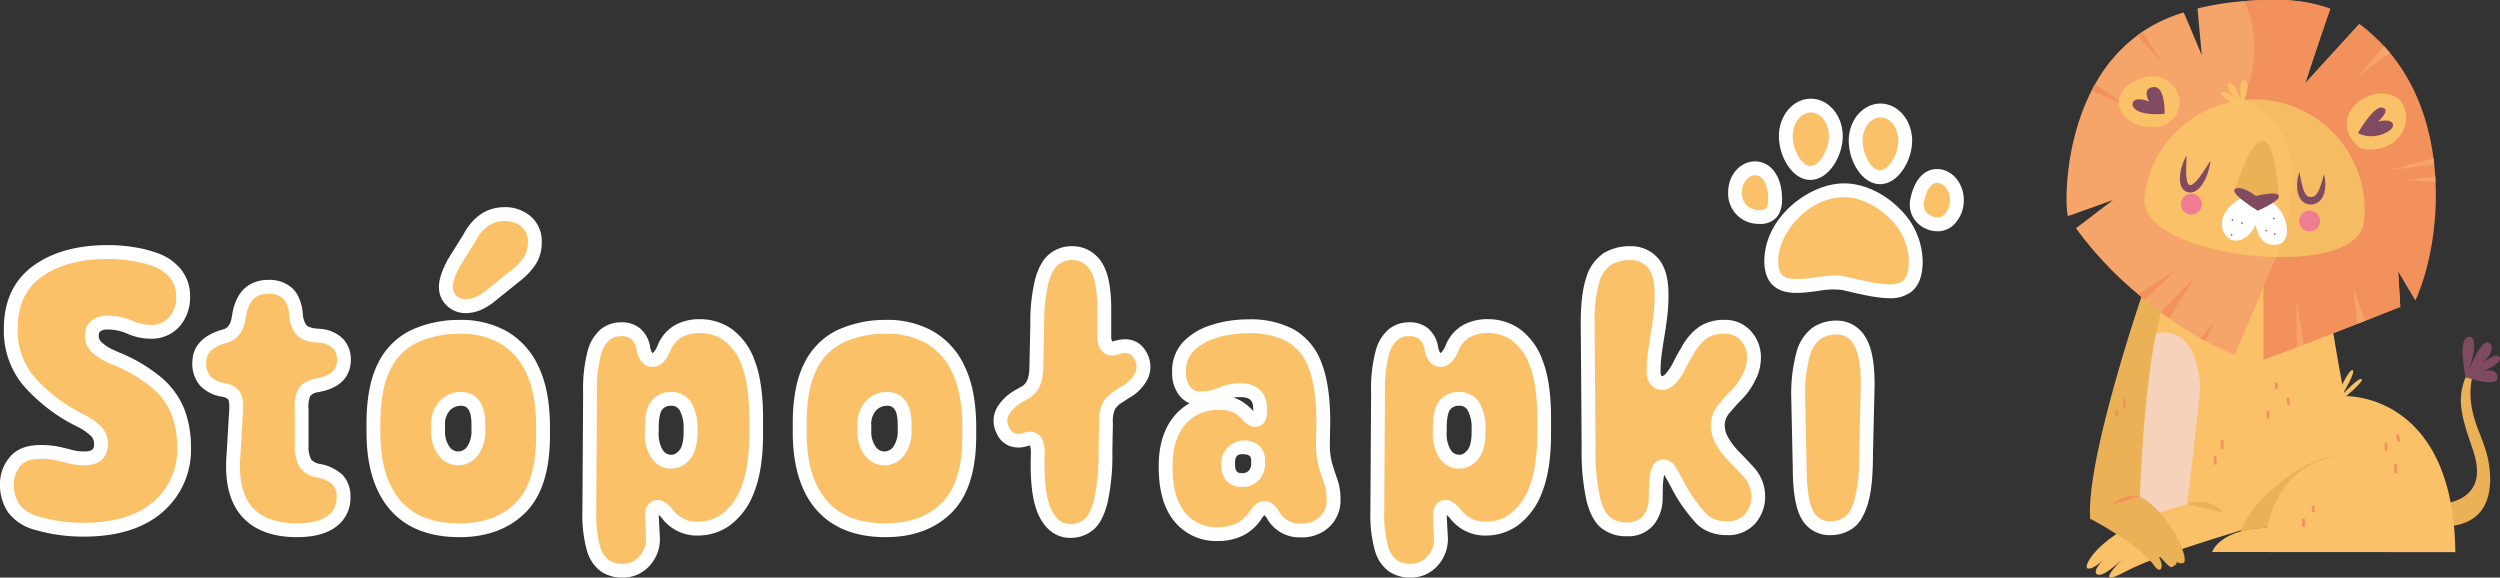
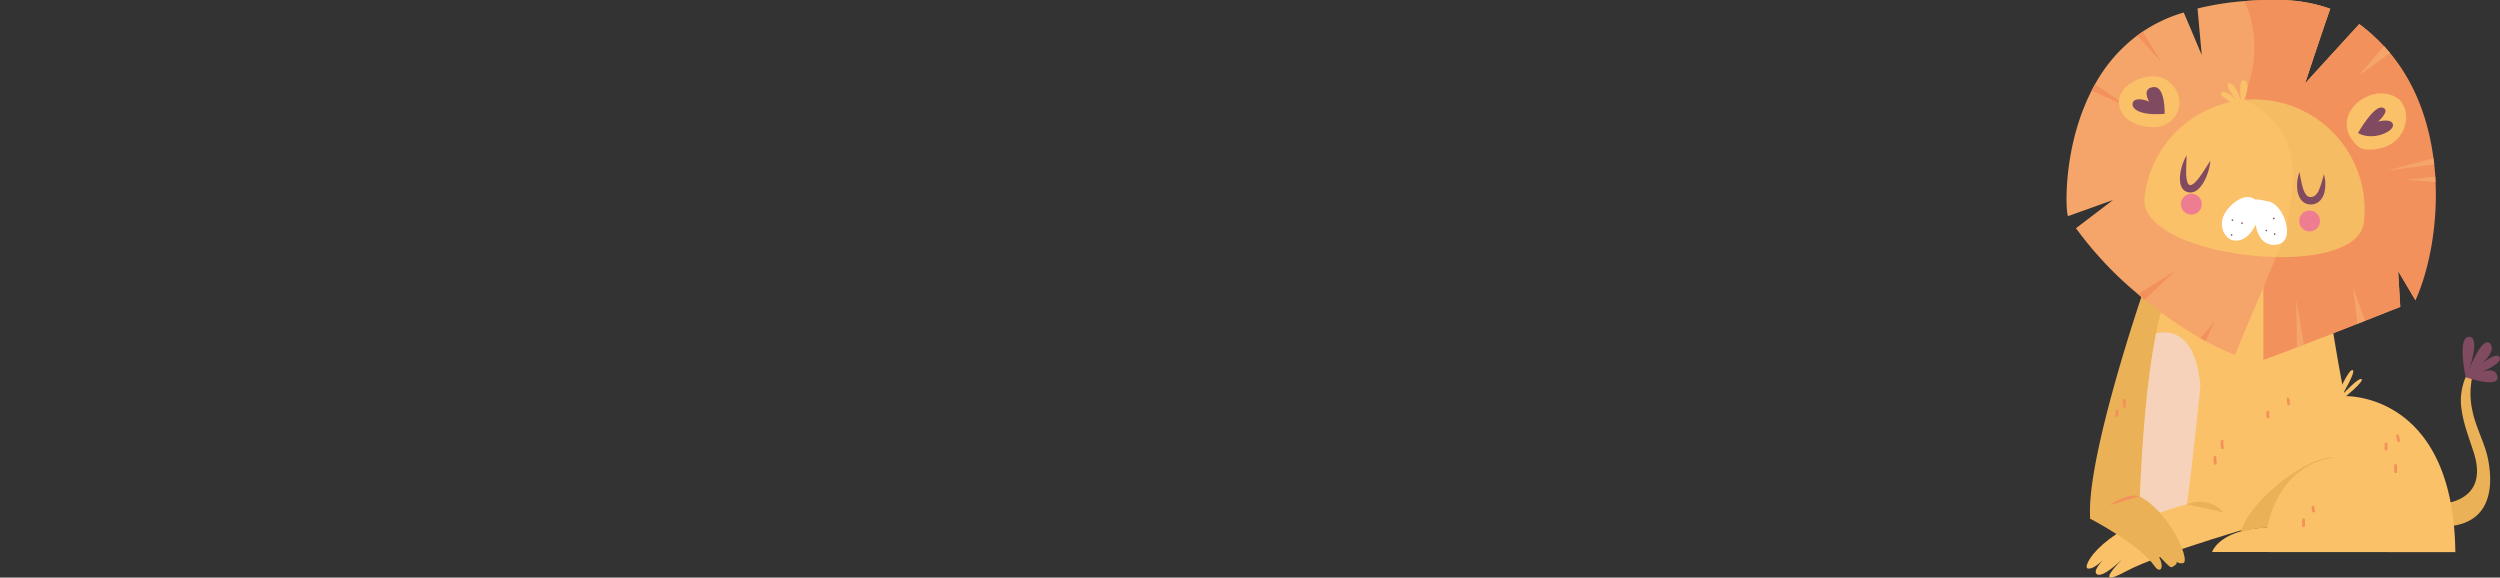
<svg xmlns="http://www.w3.org/2000/svg" width="608.508" height="140.586" viewBox="0 0 608.508 140.586">
  <rect x="0" y="0" width="608.508" height="140.586" fill="#333333" stroke="none" />
  <defs>
    <clipPath id="clip-path">
-       <rect id="Rectangle_9065" data-name="Rectangle 9065" width="478" height="116.574" fill="none" />
-     </clipPath>
+       </clipPath>
  </defs>
  <g id="Group_51161" data-name="Group 51161" transform="translate(-187 -1966.988)">
    <g id="Group_50877" data-name="Group 50877" transform="translate(187 1991)">
      <g id="Group_50877-2" data-name="Group 50877" clip-path="url(#clip-path)">
        <path id="Path_89913" data-name="Path 89913" d="M39.265,117.443q-6.351,5.547-18.114,5.546a39.48,39.48,0,0,1-6.329-.47,40.578,40.578,0,0,1-4.987-1.1A10.4,10.4,0,0,1,4.2,117.845a10.181,10.181,0,0,1-1.7-6.082,8.291,8.291,0,0,1,1.923-5.278q1.922-2.416,6.217-2.416a19.718,19.718,0,0,1,4.182.381q1.721.38,3.221.782a12.438,12.438,0,0,0,3.242.4q4.115,0,4.115-3.444a4.39,4.39,0,0,0-1.118-3.064,15.277,15.277,0,0,0-3.981-2.75l-1.207-.626A39.942,39.942,0,0,1,7.419,86.358a19.148,19.148,0,0,1-3.98-12.3q0-9.213,6.462-13.932t17.153-4.719a37.318,37.318,0,0,1,6.307.514,28.1,28.1,0,0,1,4.92,1.23,11.073,11.073,0,0,1,5.21,3.466,8.448,8.448,0,0,1,1.9,5.479,9.117,9.117,0,0,1-2.147,6.328,7.471,7.471,0,0,1-5.859,2.393A12.246,12.246,0,0,1,32.4,73.7a13.393,13.393,0,0,0-5.479-1.118,4.322,4.322,0,0,0-2.706.805,2.8,2.8,0,0,0-1.051,2.37,3.838,3.838,0,0,0,1.073,2.684,12.79,12.79,0,0,0,3.8,2.459l1.118.493a36.985,36.985,0,0,1,9.929,5.9,18.069,18.069,0,0,1,5.054,7.022A24.067,24.067,0,0,1,45.616,103a18.274,18.274,0,0,1-6.351,14.447" transform="translate(-0.816 -18.074)" fill="#fbc168" />
        <path id="Path_89914" data-name="Path 89914" d="M20.336,123.858a41.36,41.36,0,0,1-6.6-.492,42.227,42.227,0,0,1-5.2-1.144,12.067,12.067,0,0,1-6.524-4.211A11.868,11.868,0,0,1,0,110.946a9.966,9.966,0,0,1,2.29-6.327c1.61-2.024,4.145-3.05,7.534-3.05a21.446,21.446,0,0,1,4.545.42c1.18.261,2.288.531,3.294.8a10.854,10.854,0,0,0,2.806.344c2.43,0,2.43-.976,2.43-1.759a2.7,2.7,0,0,0-.68-1.931,13.406,13.406,0,0,0-3.525-2.4L17.5,96.43A41.851,41.851,0,0,1,5.286,86.59,20.871,20.871,0,0,1,.939,73.242c0-6.682,2.407-11.827,7.155-15.293,4.583-3.347,10.688-5.043,18.145-5.043a39.1,39.1,0,0,1,6.592.539,29.951,29.951,0,0,1,5.222,1.311,12.715,12.715,0,0,1,5.932,3.985,10.133,10.133,0,0,1,2.277,6.54,10.784,10.784,0,0,1-2.578,7.454,9.119,9.119,0,0,1-7.113,2.952A13.975,13.975,0,0,1,30.9,74.424a11.78,11.78,0,0,0-4.8-.974,2.687,2.687,0,0,0-1.681.458c-.127.1-.391.3-.391,1.033a2.165,2.165,0,0,0,.627,1.541,10.973,10.973,0,0,0,3.287,2.081l1.073.472a38.759,38.759,0,0,1,10.37,6.185A19.842,19.842,0,0,1,44.9,92.9a25.874,25.874,0,0,1,1.587,9.281A19.971,19.971,0,0,1,39.558,117.9c-4.53,3.957-11,5.962-19.222,5.962M9.825,104.938c-2.344,0-3.946.582-4.9,1.779a6.6,6.6,0,0,0-1.556,4.229,8.6,8.6,0,0,0,1.384,5.1A8.845,8.845,0,0,0,9.513,119a38.962,38.962,0,0,0,4.763,1.044,38.017,38.017,0,0,0,6.059.448c7.386,0,13.108-1.726,17.006-5.13h0a16.522,16.522,0,0,0,5.774-13.177,22.524,22.524,0,0,0-1.364-8.073,16.519,16.519,0,0,0-4.6-6.366,35.523,35.523,0,0,0-9.476-5.616l-1.131-.5a14.265,14.265,0,0,1-4.362-2.86,5.488,5.488,0,0,1-1.52-3.826,4.442,4.442,0,0,1,1.712-3.707,5.974,5.974,0,0,1,3.729-1.152,15.13,15.13,0,0,1,6.161,1.262,10.635,10.635,0,0,0,4.306.974,5.815,5.815,0,0,0,4.6-1.833,7.439,7.439,0,0,0,1.717-5.2,6.751,6.751,0,0,0-1.525-4.419,9.348,9.348,0,0,0-4.441-2.931,26.752,26.752,0,0,0-4.666-1.165,35.72,35.72,0,0,0-6.021-.491c-6.728,0-12.164,1.479-16.16,4.4C6.2,63.506,4.308,67.618,4.308,73.242A17.589,17.589,0,0,0,7.923,84.494a38.469,38.469,0,0,0,11.188,8.977l1.149.594a16.68,16.68,0,0,1,4.452,3.113,6.04,6.04,0,0,1,1.556,4.2c0,1.542-.565,5.128-5.8,5.128a14.223,14.223,0,0,1-3.68-.46c-.958-.257-2.017-.515-3.147-.765a18.186,18.186,0,0,0-3.818-.34" transform="translate(0 -17.258)" fill="#fff" />
        <path id="Path_89915" data-name="Path 89915" d="M80.931,98.457q.224-2.907-.492-3.981a3.619,3.619,0,0,0-2.55-1.387l-.626-.134a7.406,7.406,0,0,1-3.913-2.169,6.513,6.513,0,0,1-1.364-4.45q0-4.428,5.68-6.217l.492-.134q2.729-.716,3.355-4.159l.179-1.029q1.208-6.843,7.2-6.843a6.731,6.731,0,0,1,4.361,1.387q1.721,1.387,2.214,4.83l.044.536a7.282,7.282,0,0,0,1.141,3.533A4.776,4.776,0,0,0,99.9,79.761l1.521.134a6.889,6.889,0,0,1,4.45,2.013,5.707,5.707,0,0,1,1.319,3.8q0,4.607-5.367,5.993l-1.253.268q-2.46.537-3.109,1.879a8.935,8.935,0,0,0-.559,4.025v8.856a8.16,8.16,0,0,0,.962,4.249,4.876,4.876,0,0,0,3.108,1.744,9.357,9.357,0,0,1,4.719,2.236,5.918,5.918,0,0,1,1.409,4.249,6.945,6.945,0,0,1-2.862,5.837q-2.862,2.169-8.453,2.169-8.095,0-12.076-4.383t-3.444-13.15Z" transform="translate(-23.482 -22.166)" fill="#fbc168" />
        <path id="Path_89916" data-name="Path 89916" d="M94.966,128.084c-5.866,0-10.349-1.661-13.323-4.935-2.959-3.258-4.264-8.1-3.878-14.386l.673-11.252c.173-2.261-.175-2.857-.215-2.917a2.255,2.255,0,0,0-1.433-.661l-.695-.148a9.123,9.123,0,0,1-4.822-2.7,8.145,8.145,0,0,1-1.787-5.566c0-2.583,1.19-6.038,6.859-7.823l.554-.152c.8-.211,1.756-.719,2.141-2.837l.177-1.015c1.2-6.811,5.482-8.239,8.86-8.239a8.4,8.4,0,0,1,5.417,1.759c1.485,1.2,2.436,3.183,2.825,5.9l.011.1.045.536a5.534,5.534,0,0,0,.809,2.663c.169.226.666.635,2.1.858l1.558.14a8.5,8.5,0,0,1,5.5,2.594,7.371,7.371,0,0,1,1.716,4.888c0,2.7-1.15,6.209-6.631,7.625l-.068.015L100.1,92.8a2.983,2.983,0,0,0-1.945.964A7.208,7.208,0,0,0,97.767,97v8.912a6.4,6.4,0,0,0,.66,3.287,3.414,3.414,0,0,0,2.087,1.061,10.847,10.847,0,0,1,5.576,2.718,7.555,7.555,0,0,1,1.875,5.413,8.583,8.583,0,0,1-3.529,7.179c-2.2,1.666-5.386,2.511-9.471,2.511M81.8,97.755l-.67,11.212c-.327,5.349.685,9.358,3.01,11.917,2.308,2.542,5.952,3.831,10.829,3.831,3.334,0,5.836-.615,7.436-1.827a5.235,5.235,0,0,0,2.2-4.494,4.359,4.359,0,0,0-.943-3.086,7.638,7.638,0,0,0-3.876-1.758,6.474,6.474,0,0,1-4.115-2.423,9.582,9.582,0,0,1-1.263-5.161V97.059a10.273,10.273,0,0,1,.727-4.759c.666-1.379,2.1-2.319,4.266-2.791l1.224-.262c3.608-.942,4.071-2.821,4.071-4.354a4.039,4.039,0,0,0-.923-2.716,5.343,5.343,0,0,0-3.358-1.424l-1.577-.142a6.357,6.357,0,0,1-4.339-2.176,8.783,8.783,0,0,1-1.467-4.355l-.044-.534a5.756,5.756,0,0,0-1.6-3.711,5.063,5.063,0,0,0-3.3-1.014c-2.133,0-4.69.62-5.542,5.452L82.357,75.3c-.679,3.732-2.869,5.05-4.587,5.5l-.475.129c-3.973,1.253-4.44,3.222-4.44,4.592a4.967,4.967,0,0,0,.942,3.335A5.81,5.81,0,0,0,76.85,90.5l.544.117a5.206,5.206,0,0,1,3.632,2.107c.707,1.061.953,2.659.771,5.029" transform="translate(-22.666 -21.35)" fill="#fff" />
        <path id="Path_89917" data-name="Path 89917" d="M155.834,118.654q-10.332,0-15.632-6.128t-5.3-17.711V92.668q0-8.721,2.594-13.843a15.651,15.651,0,0,1,7.291-7.358A26.01,26.01,0,0,1,155.7,69.142a21.173,21.173,0,0,1,10.6,2.415,17.266,17.266,0,0,1,7.245,7.939q2.639,5.434,2.639,14.066v2.192q0,11.987-5.5,17.443t-14.849,5.456m2.427-71.128a11.892,11.892,0,0,1,3.8-4.473,8.541,8.541,0,0,1,4.473-1.342,7.841,7.841,0,0,1,5.435,1.722,6.275,6.275,0,0,1,2.213,4.987,8.2,8.2,0,0,1-1.14,4.495,15.417,15.417,0,0,1-3.779,3.959l-5.77,4.651a13.162,13.162,0,0,1-3.287,2.036,8.264,8.264,0,0,1-2.617.559,4.854,4.854,0,0,1-3.6-1.3,4.352,4.352,0,0,1-1.454-3.131q-.133-2.236,1.968-6.173Zm2.18,46.617v-1.3q0-6.172-4.383-6.172a5.274,5.274,0,0,0-3.735,1.61,6.53,6.53,0,0,0-1.677,4.92v1.3a7.715,7.715,0,0,0,1.409,4.83,4.23,4.23,0,0,0,3.466,1.834,4.287,4.287,0,0,0,3.511-1.812,8.339,8.339,0,0,0,1.409-5.21" transform="translate(-44.005 -13.605)" fill="#fbc168" />
        <path id="Path_89918" data-name="Path 89918" d="M155.018,119.523c-7.367,0-13.056-2.258-16.906-6.71C134.323,108.433,132.4,102.1,132.4,94V91.853c0-6.055.935-10.969,2.776-14.6a17.365,17.365,0,0,1,8.069-8.117,27.8,27.8,0,0,1,11.613-2.489,22.906,22.906,0,0,1,11.429,2.619,18.993,18.993,0,0,1,7.957,8.683c1.863,3.839,2.808,8.819,2.808,14.8v2.192c0,8.42-2.019,14.691-6,18.639s-9.373,5.945-16.035,5.945m.267-49.516-.377,0a24.48,24.48,0,0,0-10.214,2.163,13.886,13.886,0,0,0-6.512,6.6c-1.6,3.16-2.413,7.561-2.413,13.082V94c0,7.271,1.645,12.859,4.89,16.61,3.227,3.731,7.924,5.545,14.359,5.545,5.822,0,10.292-1.625,13.663-4.968,3.32-3.293,5-8.759,5-16.247V92.747c0-5.469-.831-9.955-2.47-13.331a15.7,15.7,0,0,0-6.535-7.195,19.453,19.453,0,0,0-9.394-2.213m-.58,32.027a5.93,5.93,0,0,1-4.8-2.491,9.383,9.383,0,0,1-1.758-5.857v-1.3a8.148,8.148,0,0,1,2.2-6.135,6.925,6.925,0,0,1,4.9-2.079c2.266,0,6.068,1.02,6.068,7.857v1.3a9.981,9.981,0,0,1-1.764,6.245,5.986,5.986,0,0,1-4.841,2.461m.537-14.491a3.623,3.623,0,0,0-2.569,1.141,5,5,0,0,0-1.16,3.7v1.3a6.134,6.134,0,0,0,1.061,3.8,2.536,2.536,0,0,0,2.131,1.175,2.632,2.632,0,0,0,2.181-1.16,6.809,6.809,0,0,0,1.054-4.177v-1.3c0-4.488-1.823-4.488-2.7-4.488M156.65,64.99a6.475,6.475,0,0,1-4.637-1.762,6,6,0,0,1-1.976-4.311c-.107-1.765.6-4.076,2.166-7.007l.059-.1,3.731-5.953a13.327,13.327,0,0,1,4.356-5.043,10.234,10.234,0,0,1,5.34-1.6,9.489,9.489,0,0,1,6.544,2.112,7.916,7.916,0,0,1,2.82,6.257,9.884,9.884,0,0,1-1.386,5.394,17.115,17.115,0,0,1-4.186,4.414l-5.745,4.632a14.668,14.668,0,0,1-3.751,2.3,9.962,9.962,0,0,1-3.151.666l-.185,0m-1.5-11.441c-1.529,2.873-1.794,4.428-1.746,5.227a2.714,2.714,0,0,0,.935,2.013,3.192,3.192,0,0,0,2.4.832,6.614,6.614,0,0,0,2.057-.451,11.678,11.678,0,0,0,2.837-1.781l5.757-4.641a13.94,13.94,0,0,0,3.4-3.524,6.493,6.493,0,0,0,.894-3.589,4.628,4.628,0,0,0-1.61-3.723,6.162,6.162,0,0,0-4.308-1.331,6.838,6.838,0,0,0-3.621,1.083,10.354,10.354,0,0,0-3.223,3.859l-.05.084Z" transform="translate(-43.189 -12.789)" fill="#fff" />
        <path id="Path_89919" data-name="Path 89919" d="M213.065,98.26a34.656,34.656,0,0,1,.984-9.371,8.921,8.921,0,0,1,2.683-4.651,6.111,6.111,0,0,1,3.847-1.319,5.38,5.38,0,0,1,3.623,1.118,5.882,5.882,0,0,1,1.789,3.22l.09.537q.58,2.594,2.191,2.594,1.52,0,2.729-2.684a8.324,8.324,0,0,1,3.444-4.249,10.621,10.621,0,0,1,5.412-1.3,11.739,11.739,0,0,1,6.8,2.124,14.511,14.511,0,0,1,4.965,7.022q1.878,4.9,1.879,13.262v3.756q0,8.5-2.036,13.575a15.765,15.765,0,0,1-5.233,7.313,11.5,11.5,0,0,1-6.687,2.236,9.032,9.032,0,0,1-7.514-3.4q-1.476-1.879-2.5-1.879-1.567,0-1.387,2.952l.224,4.2a7.935,7.935,0,0,1-1.99,5.971,7.079,7.079,0,0,1-5.479,2.393,7.439,7.439,0,0,1-4.227-1.207,7.785,7.785,0,0,1-2.8-4.339,30.956,30.956,0,0,1-.984-8.856Zm23.28,3.533a3.944,3.944,0,0,0-3.6-1.923,4.258,4.258,0,0,0-3.354,1.476q-1.3,1.477-1.3,5.68v.895a9.226,9.226,0,0,0,1.319,5.412,4.117,4.117,0,0,0,3.511,1.834,4.19,4.19,0,0,0,3.153-1.655q1.452-1.655,1.453-5.591v-.671a10.454,10.454,0,0,0-1.185-5.456" transform="translate(-69.444 -26.8)" fill="#fbc168" />
        <path id="Path_89920" data-name="Path 89920" d="M220.076,142.559a9.124,9.124,0,0,1-5.161-1.49,9.408,9.408,0,0,1-3.468-5.235,32.2,32.2,0,0,1-1.062-9.36l.179-29.034a35.919,35.919,0,0,1,1.052-9.842,10.4,10.4,0,0,1,3.267-5.5,7.78,7.78,0,0,1,4.878-1.673,7.022,7.022,0,0,1,4.722,1.525,7.548,7.548,0,0,1,2.33,4.112l.1.6c.238,1.034.526,1.238.529,1.24s.509-.158,1.2-1.7a9.935,9.935,0,0,1,4.135-5.014,12.314,12.314,0,0,1,6.257-1.525,13.439,13.439,0,0,1,7.753,2.422,16.2,16.2,0,0,1,5.582,7.807c1.321,3.443,1.99,8.109,1.99,13.865v3.757c0,5.853-.725,10.631-2.156,14.2a17.478,17.478,0,0,1-5.831,8.067,13.208,13.208,0,0,1-7.652,2.54,10.676,10.676,0,0,1-8.836-4.039,7.149,7.149,0,0,0-.887-.969,6.23,6.23,0,0,0,0,.9l.224,4.217a9.6,9.6,0,0,1-2.424,7.191,8.732,8.732,0,0,1-6.728,2.947m-.313-58.771a4.432,4.432,0,0,0-2.812.965,7.539,7.539,0,0,0-2.1,3.8,33.314,33.314,0,0,0-.914,8.893v.011l-.179,29.028a29.5,29.5,0,0,0,.906,8.34,6.257,6.257,0,0,0,2.123,3.442,5.739,5.739,0,0,0,3.292.925,5.418,5.418,0,0,0,4.231-1.84,6.263,6.263,0,0,0,1.556-4.756l-.223-4.2c-.11-1.8.2-3.025.966-3.842a2.811,2.811,0,0,1,2.1-.884c1.656,0,2.979,1.44,3.829,2.523a7.369,7.369,0,0,0,6.19,2.755,9.777,9.777,0,0,0,5.722-1.932,14.241,14.241,0,0,0,4.634-6.559c1.27-3.169,1.914-7.526,1.914-12.947v-3.757c0-5.343-.594-9.6-1.767-12.659a12.977,12.977,0,0,0-4.347-6.238,10,10,0,0,0-5.843-1.827,9.024,9.024,0,0,0-4.568,1.07,6.651,6.651,0,0,0-2.73,3.43c-1.121,2.493-2.556,3.73-4.287,3.73-1.106,0-3.075-.508-3.835-3.911l-.1-.57a4.244,4.244,0,0,0-1.238-2.279,3.814,3.814,0,0,0-2.522-.709m12.345,32.248a5.811,5.811,0,0,1-4.88-2.536,10.71,10.71,0,0,1-1.635-6.4v-.894c0-3.258.561-5.481,1.717-6.793a5.97,5.97,0,0,1,4.619-2.048,5.621,5.621,0,0,1,5.035,2.723v0a11.943,11.943,0,0,1,1.435,6.34v.67c0,3.075-.613,5.267-1.872,6.7a5.813,5.813,0,0,1-4.419,2.228m-.179-15.3a2.591,2.591,0,0,0-2.089.9c-.265.3-.878,1.346-.878,4.569v.894a7.722,7.722,0,0,0,1,4.428,2.441,2.441,0,0,0,2.145,1.134c.231,0,.937,0,1.887-1.083.472-.537,1.035-1.751,1.035-4.479v-.67a8.928,8.928,0,0,0-.936-4.574,2.264,2.264,0,0,0-2.166-1.121" transform="translate(-68.628 -25.984)" fill="#fff" />
        <path id="Path_89921" data-name="Path 89921" d="M309.809,131.935q-10.332,0-15.632-6.128t-5.3-17.711v-2.147q0-8.721,2.594-13.843a15.654,15.654,0,0,1,7.291-7.358,26.009,26.009,0,0,1,10.914-2.325,21.173,21.173,0,0,1,10.6,2.415,17.255,17.255,0,0,1,7.245,7.939q2.639,5.434,2.639,14.066v2.192q0,11.987-5.5,17.443t-14.849,5.456m4.607-24.51v-1.3q0-6.172-4.383-6.172a5.274,5.274,0,0,0-3.735,1.61,6.53,6.53,0,0,0-1.677,4.92v1.3a7.715,7.715,0,0,0,1.409,4.83,4.23,4.23,0,0,0,3.466,1.834,4.287,4.287,0,0,0,3.511-1.812,8.339,8.339,0,0,0,1.409-5.21" transform="translate(-94.232 -26.885)" fill="#fbc168" />
        <path id="Path_89922" data-name="Path 89922" d="M308.993,132.8c-7.367,0-13.055-2.257-16.906-6.71-3.789-4.38-5.71-10.71-5.71-18.814v-2.147c0-6.054.933-10.967,2.775-14.6a17.374,17.374,0,0,1,8.069-8.118,27.815,27.815,0,0,1,11.614-2.489,22.849,22.849,0,0,1,11.428,2.62,18.981,18.981,0,0,1,7.957,8.683c1.863,3.839,2.808,8.819,2.808,14.8v2.192c0,8.42-2.018,14.691-6,18.639s-9.373,5.945-16.036,5.945m.268-49.515c-.125,0-.25,0-.376,0a24.481,24.481,0,0,0-10.215,2.162,13.893,13.893,0,0,0-6.512,6.6c-1.6,3.16-2.412,7.561-2.412,13.082v2.147c0,7.271,1.645,12.859,4.889,16.61,3.228,3.731,7.924,5.545,14.358,5.545,5.824,0,10.292-1.625,13.663-4.968,3.32-3.292,5-8.759,5-16.247v-2.192c0-5.47-.831-9.955-2.469-13.331a15.688,15.688,0,0,0-6.535-7.194,19.444,19.444,0,0,0-9.394-2.213m-.58,32.027a5.929,5.929,0,0,1-4.8-2.492,9.38,9.38,0,0,1-1.757-5.857v-1.3a8.147,8.147,0,0,1,2.2-6.136,6.925,6.925,0,0,1,4.9-2.079c2.266,0,6.068,1.021,6.068,7.857v1.3a9.987,9.987,0,0,1-1.763,6.245,5.992,5.992,0,0,1-4.841,2.461m.536-14.491a3.625,3.625,0,0,0-2.568,1.141,5,5,0,0,0-1.159,3.7v1.3a6.131,6.131,0,0,0,1.06,3.8,2.537,2.537,0,0,0,2.131,1.176,2.636,2.636,0,0,0,2.182-1.161,6.813,6.813,0,0,0,1.054-4.177v-1.3c0-4.488-1.823-4.488-2.7-4.488" transform="translate(-93.416 -26.069)" fill="#fff" />
        <path id="Path_89923" data-name="Path 89923" d="M370.364,73.472a43.46,43.46,0,0,1,1.119-10.891q1.072-3.823,2.974-5.3a6.851,6.851,0,0,1,4.316-1.476,6.762,6.762,0,0,1,5.793,3.064q2.168,3.064,2.125,11.114V75.8q-.046,3.981,2.907,3l.4-.09q3.8-1.028,5.5,2.1a5.213,5.213,0,0,1,.2,4.92,9.232,9.232,0,0,1-3.869,3.891l-1.61,1.073a6.322,6.322,0,0,0-2.348,2.192,8.605,8.605,0,0,0-.783,4.249l-.134,6.888a52.653,52.653,0,0,1-1.141,12.233q-1.1,4.182-2.974,5.68a6.89,6.89,0,0,1-4.428,1.5q-3.758,0-5.9-4t-2.057-12.77l.044-2.192a4.618,4.618,0,0,0-.693-3.019,1.862,1.862,0,0,0-1.99-.38l-.447.134a5.061,5.061,0,0,1-3.2-.045,4.1,4.1,0,0,1-2.213-2.325,4.824,4.824,0,0,1,.312-4.965,10.367,10.367,0,0,1,3.758-3.354l1.476-.85q2.638-1.431,2.639-6.217Z" transform="translate(-117.896 -18.204)" fill="#fbc168" />
        <path id="Path_89924" data-name="Path 89924" d="M377.6,124.3c-2.173,0-5.22-.848-7.388-4.891-1.582-2.951-2.321-7.394-2.257-13.583l.045-2.209a4.8,4.8,0,0,0-.228-1.8,1.351,1.351,0,0,0-.323.056l-.411.124a6.768,6.768,0,0,1-4.281-.084,5.736,5.736,0,0,1-3.151-3.209,6.518,6.518,0,0,1,.465-6.615,12.063,12.063,0,0,1,4.331-3.872l1.447-.833c1.2-.654,1.794-2.247,1.794-4.758l.224-10a44.592,44.592,0,0,1,1.181-11.323c.823-2.933,1.988-4.953,3.563-6.175a8.527,8.527,0,0,1,5.349-1.83,8.391,8.391,0,0,1,7.167,3.775c1.67,2.36,2.465,6.317,2.434,12.1v5.805a3.619,3.619,0,0,0,.2,1.507,1.836,1.836,0,0,0,.494-.108l.167-.046.367-.082c3.263-.869,5.884.173,7.383,2.935a6.942,6.942,0,0,1,.233,6.466,10.9,10.9,0,0,1-4.492,4.581l-1.663,1.1a4.694,4.694,0,0,0-1.742,1.6,6.914,6.914,0,0,0-.541,3.379l-.134,6.921a53.631,53.631,0,0,1-1.2,12.626c-.833,3.18-2,5.329-3.554,6.571A8.57,8.57,0,0,1,377.6,124.3M367.78,98.458a3.261,3.261,0,0,1,2.438,1.023c.785.837,1.15,2.162,1.15,4.172l-.045,2.226c-.056,5.512.569,9.535,1.858,11.938,1.5,2.792,3.239,3.115,4.419,3.115a5.207,5.207,0,0,0,3.378-1.131c.656-.524,1.606-1.779,2.4-4.79a51.485,51.485,0,0,0,1.085-11.815l.134-6.911a9.956,9.956,0,0,1,1.026-5.087,7.971,7.971,0,0,1,2.9-2.753l1.66-1.1a7.533,7.533,0,0,0,3.194-3.172,3.543,3.543,0,0,0-.185-3.4c-.538-.988-1.352-1.849-3.566-1.249l-.4.09a3.688,3.688,0,0,1-3.451-.358c-1.091-.8-1.61-2.2-1.586-4.285v-5.8c.034-6.216-.968-8.945-1.815-10.142a5.061,5.061,0,0,0-4.417-2.352,5.168,5.168,0,0,0-3.283,1.122c-.97.753-1.772,2.242-2.385,4.425a42.137,42.137,0,0,0-1.056,10.447v.028l-.224,9.974c0,3.8-1.184,6.394-3.52,7.66l-1.5.863a8.628,8.628,0,0,0-3.151,2.821,3.131,3.131,0,0,0-.153,3.332,2.481,2.481,0,0,0,1.269,1.424,3.4,3.4,0,0,0,2.152,0l.41-.123a4.733,4.733,0,0,1,1.263-.183" transform="translate(-117.082 -17.388)" fill="#fff" />
        <path id="Path_89925" data-name="Path 89925" d="M433.737,132.81a11.421,11.421,0,0,1-9.191-4.115q-3.468-4.115-3.467-12.166v-.358q0-7.066,3.511-11.159a11.978,11.978,0,0,1,9.594-4.092,8.475,8.475,0,0,1,4.45.962,10.68,10.68,0,0,1,2.527,2.124q1.162,1.341,2.236.894.671-.312.671-2.281v-.268q0-4.562-4.786-4.562a11.881,11.881,0,0,0-4.808,1.007,11.788,11.788,0,0,1-4.763,1.006,4.8,4.8,0,0,1-3.959-1.744,7.182,7.182,0,0,1-1.409-4.651,8.663,8.663,0,0,1,2.3-6.307,14.4,14.4,0,0,1,6.105-3.578,24.77,24.77,0,0,1,4.047-.962,29.367,29.367,0,0,1,4.495-.336,20.72,20.72,0,0,1,10.153,2.236,13.682,13.682,0,0,1,6.016,7.313q1.989,5.077,1.99,13.708l-.089,5.233a18.944,18.944,0,0,0,.648,5.456q.649,2.1,1.3,3.914a13.29,13.29,0,0,1,.649,4.45,7.162,7.162,0,0,1-2.125,5.233,8.027,8.027,0,0,1-5.971,2.147,7.251,7.251,0,0,1-6.575-3.623q-1.073-1.832-2.1-1.833-1.119,0-2.236,1.789a9.691,9.691,0,0,1-3.735,3.377,11.842,11.842,0,0,1-5.479,1.185m8.722-14.2a4.065,4.065,0,0,0,1.119-3.108v-.447a3.127,3.127,0,0,0-.895-2.505,3.927,3.927,0,0,0-2.37-.85q-4.026-.268-4.025,3.8v.313q0,3.847,3.444,3.847a3.834,3.834,0,0,0,2.728-1.051" transform="translate(-137.356 -26.822)" fill="#fbc168" />
        <path id="Path_89926" data-name="Path 89926" d="M432.922,133.679a13.086,13.086,0,0,1-10.48-4.714c-2.562-3.041-3.862-7.5-3.862-13.251v-.358c0-5.1,1.318-9.226,3.917-12.256a13.02,13.02,0,0,1,3.6-2.952,6.167,6.167,0,0,1-2.469-1.848,8.84,8.84,0,0,1-1.783-5.71,10.325,10.325,0,0,1,2.78-7.481,16.132,16.132,0,0,1,6.8-4.01,26.587,26.587,0,0,1,4.3-1.021,31.292,31.292,0,0,1,4.752-.355,22.453,22.453,0,0,1,10.971,2.449,15.374,15.374,0,0,1,6.766,8.17c1.4,3.566,2.107,8.385,2.107,14.324l-.09,5.262a17.292,17.292,0,0,0,.574,4.93c.427,1.383.854,2.675,1.273,3.843a15,15,0,0,1,.748,5.019,8.823,8.823,0,0,1-2.612,6.418,9.673,9.673,0,0,1-7.169,2.646,8.981,8.981,0,0,1-8.009-4.422,4.244,4.244,0,0,0-.716-.972,3.526,3.526,0,0,0-.761.935,11.425,11.425,0,0,1-4.392,3.981,13.551,13.551,0,0,1-6.25,1.372m.447-31.89a10.287,10.287,0,0,0-8.315,3.505c-2.06,2.4-3.1,5.787-3.1,10.063v.358c0,4.936,1.033,8.663,3.07,11.08a9.732,9.732,0,0,0,7.9,3.516,10.242,10.242,0,0,0,4.708-1,7.952,7.952,0,0,0,3.095-2.8c1.053-1.685,2.286-2.553,3.647-2.553,1.994,0,3.17,2.007,3.556,2.667a5.537,5.537,0,0,0,5.121,2.79,6.375,6.375,0,0,0,4.774-1.647,5.49,5.49,0,0,0,1.637-4.048,11.713,11.713,0,0,0-.551-3.882c-.435-1.215-.879-2.556-1.321-3.986a20.363,20.363,0,0,1-.724-5.953l.09-5.262c0-5.488-.631-9.893-1.874-13.065a11.95,11.95,0,0,0-5.266-6.456,19.185,19.185,0,0,0-9.335-2.024,27.83,27.83,0,0,0-4.237.316,23.3,23.3,0,0,0-3.774.895,12.848,12.848,0,0,0-5.428,3.154,6.987,6.987,0,0,0-1.827,5.132,5.6,5.6,0,0,0,1.035,3.594A3.139,3.139,0,0,0,428.9,97.3a10.154,10.154,0,0,0,4.089-.866,13.611,13.611,0,0,1,5.483-1.147c4.112,0,6.47,2.277,6.47,6.247v.268c0,.832,0,3.042-1.643,3.808l-.064.028c-.821.342-2.453.622-4.158-1.346a9.062,9.062,0,0,0-2.145-1.8,7.068,7.068,0,0,0-3.559-.706m3.367-2.985a7.217,7.217,0,0,1,1.974.832,12.488,12.488,0,0,1,2.856,2.389c0-.069,0-.142,0-.222v-.268c0-1.776-.518-2.878-3.1-2.878a10.3,10.3,0,0,0-1.732.146m2.18,21.725c-3.259,0-5.129-2.015-5.129-5.531v-.313a5.634,5.634,0,0,1,9.172-4.235,4.719,4.719,0,0,1,1.488,3.788v.447a5.685,5.685,0,0,1-1.65,4.336,5.484,5.484,0,0,1-3.881,1.508m.1-7.977a2.093,2.093,0,0,0-1.379.369,2.589,2.589,0,0,0-.482,1.764V115c0,2,.763,2.162,1.76,2.162a2.159,2.159,0,0,0,1.574-.594h0a2.514,2.514,0,0,0,.588-1.881v-.447a1.785,1.785,0,0,0-.3-1.222,2.322,2.322,0,0,0-1.381-.451c-.12-.009-.249-.013-.379-.013" transform="translate(-136.541 -26.006)" fill="#fff" />
        <path id="Path_89927" data-name="Path 89927" d="M497.715,98.26a34.658,34.658,0,0,1,.984-9.371,8.931,8.931,0,0,1,2.683-4.651,6.111,6.111,0,0,1,3.847-1.319,5.377,5.377,0,0,1,3.623,1.118,5.878,5.878,0,0,1,1.789,3.22l.09.537q.581,2.594,2.191,2.594,1.521,0,2.729-2.684a8.327,8.327,0,0,1,3.444-4.249,10.622,10.622,0,0,1,5.412-1.3,11.739,11.739,0,0,1,6.8,2.124,14.511,14.511,0,0,1,4.965,7.022q1.878,4.9,1.879,13.262v3.756q0,8.5-2.036,13.575a15.755,15.755,0,0,1-5.233,7.313,11.5,11.5,0,0,1-6.687,2.236,9.032,9.032,0,0,1-7.514-3.4q-1.476-1.879-2.5-1.879-1.566,0-1.387,2.952l.224,4.2a7.933,7.933,0,0,1-1.99,5.971,7.078,7.078,0,0,1-5.479,2.393,7.439,7.439,0,0,1-4.227-1.207,7.789,7.789,0,0,1-2.8-4.339,30.954,30.954,0,0,1-.984-8.856Zm23.28,3.533a3.944,3.944,0,0,0-3.6-1.923,4.258,4.258,0,0,0-3.354,1.476q-1.3,1.477-1.3,5.68v.895a9.227,9.227,0,0,0,1.319,5.412,4.118,4.118,0,0,0,3.511,1.834,4.19,4.19,0,0,0,3.153-1.655q1.453-1.655,1.453-5.591v-.671a10.448,10.448,0,0,0-1.185-5.456" transform="translate(-162.297 -26.8)" fill="#fbc168" />
        <path id="Path_89928" data-name="Path 89928" d="M504.726,142.559a9.124,9.124,0,0,1-5.161-1.49,9.412,9.412,0,0,1-3.467-5.235,32.167,32.167,0,0,1-1.063-9.36l.179-29.034a35.936,35.936,0,0,1,1.052-9.841,10.416,10.416,0,0,1,3.267-5.506,7.785,7.785,0,0,1,4.88-1.673,7.011,7.011,0,0,1,4.722,1.527,7.527,7.527,0,0,1,2.329,4.112l.1.6c.239,1.035.527,1.239.53,1.24s.509-.158,1.2-1.7a9.939,9.939,0,0,1,4.135-5.015,12.318,12.318,0,0,1,6.258-1.525,13.439,13.439,0,0,1,7.753,2.422,16.191,16.191,0,0,1,5.582,7.807c1.321,3.443,1.99,8.109,1.99,13.865v3.757c0,5.853-.725,10.631-2.156,14.2a17.447,17.447,0,0,1-5.832,8.067,13.2,13.2,0,0,1-7.652,2.54,10.675,10.675,0,0,1-8.836-4.039,7.239,7.239,0,0,0-.887-.969,6.209,6.209,0,0,0,0,.9l.224,4.217a9.6,9.6,0,0,1-2.424,7.191,8.729,8.729,0,0,1-6.728,2.947m-.313-58.771a4.432,4.432,0,0,0-2.813.965,7.551,7.551,0,0,0-2.1,3.8,33.328,33.328,0,0,0-.914,8.893v.011l-.179,29.028a29.493,29.493,0,0,0,.907,8.34,6.266,6.266,0,0,0,2.122,3.442,5.744,5.744,0,0,0,3.292.924,5.418,5.418,0,0,0,4.232-1.839,6.262,6.262,0,0,0,1.556-4.756l-.223-4.2c-.11-1.8.2-3.024.967-3.842a2.809,2.809,0,0,1,2.1-.884c1.655,0,2.979,1.439,3.829,2.522a7.367,7.367,0,0,0,6.19,2.756,9.777,9.777,0,0,0,5.722-1.932,14.219,14.219,0,0,0,4.634-6.559c1.27-3.17,1.914-7.526,1.914-12.948v-3.757c0-5.343-.594-9.6-1.767-12.659a12.968,12.968,0,0,0-4.347-6.238,10,10,0,0,0-5.843-1.827,9.024,9.024,0,0,0-4.568,1.07,6.654,6.654,0,0,0-2.73,3.43c-1.12,2.493-2.555,3.73-4.287,3.73-1.105,0-3.073-.508-3.835-3.91l-.1-.571a4.23,4.23,0,0,0-1.237-2.278,3.806,3.806,0,0,0-2.522-.71m12.345,32.248a5.815,5.815,0,0,1-4.879-2.534,10.718,10.718,0,0,1-1.636-6.4v-.894c0-3.256.561-5.478,1.716-6.792a5.969,5.969,0,0,1,4.62-2.049,5.619,5.619,0,0,1,5.035,2.724h0a11.938,11.938,0,0,1,1.435,6.341v.67c0,3.077-.613,5.269-1.873,6.7a5.81,5.81,0,0,1-4.418,2.228m-.179-15.3a2.593,2.593,0,0,0-2.089.9c-.263.3-.877,1.347-.877,4.569v.894a7.723,7.723,0,0,0,1,4.428,2.443,2.443,0,0,0,2.144,1.133c.231,0,.937,0,1.887-1.082.473-.538,1.036-1.75,1.036-4.479v-.67a8.918,8.918,0,0,0-.935-4.573,2.288,2.288,0,0,0-2.166-1.123" transform="translate(-161.481 -25.984)" fill="#fff" />
        <path id="Path_89929" data-name="Path 89929" d="M573.528,72.936a34.7,34.7,0,0,1,1.253-10.622,9.047,9.047,0,0,1,3.578-5.1,10.412,10.412,0,0,1,5.5-1.409,7.018,7.018,0,0,1,5.524,2.348q2.08,2.349,2.125,7.358a39.6,39.6,0,0,1-.291,5.591q-.336,2.64-.738,5.054-.358,2.148-.626,4.16a30.7,30.7,0,0,0-.269,4.07,3.466,3.466,0,0,0,.627,2.393,1.936,1.936,0,0,0,1.431.648q1.386,0,2.728-1.879a13.952,13.952,0,0,0,1.543-2.527q.649-1.363,1.812-3.287a13.323,13.323,0,0,1,3.8-4.562,9.128,9.128,0,0,1,5.322-1.431,6.658,6.658,0,0,1,5.166,2.191,7.7,7.7,0,0,1,1.99,5.367,10.325,10.325,0,0,1-1.163,4.652,16.514,16.514,0,0,1-2.8,4.048q-1.542,1.589-3.019,3.332a6.39,6.39,0,0,0-1.834,4.16,8.847,8.847,0,0,0,.2,1.9,6.737,6.737,0,0,0,.693,1.811,17.339,17.339,0,0,0,3.019,4.07q1.857,1.878,3.645,3.847a8.806,8.806,0,0,1,2.281,5.993,8.143,8.143,0,0,1-1.924,5.3,7.021,7.021,0,0,1-5.77,2.348,9.287,9.287,0,0,1-3.869-.76,7.365,7.365,0,0,1-2.706-2.013,41.274,41.274,0,0,1-2.885-3.667,37.09,37.09,0,0,1-2.438-4.07q-1.3-2.5-1.968-3.511a1.872,1.872,0,0,0-1.521-1.006q-.761,0-1.23.962a13,13,0,0,0-.6,4.227l-.044,2.952a8.663,8.663,0,0,1-1.924,5.166,6.45,6.45,0,0,1-5.188,1.99,7.944,7.944,0,0,1-4.942-1.543q-2.035-1.543-3.13-5.793a53.759,53.759,0,0,1-1.141-12.345Z" transform="translate(-187.085 -18.204)" fill="#fbc168" />
        <path id="Path_89930" data-name="Path 89930" d="M582.149,123.9a9.62,9.62,0,0,1-5.96-1.885c-1.685-1.276-2.909-3.473-3.744-6.714a54.784,54.784,0,0,1-1.194-12.756l-.224-30.423c0-4.853.439-8.505,1.342-11.165a10.688,10.688,0,0,1,4.3-6,12.122,12.122,0,0,1,6.374-1.653,8.664,8.664,0,0,1,6.784,2.916c1.657,1.87,2.515,4.717,2.549,8.46a41.572,41.572,0,0,1-.3,5.818c-.226,1.771-.477,3.494-.748,5.119-.235,1.407-.442,2.788-.617,4.1a29.211,29.211,0,0,0-.254,3.848,2.678,2.678,0,0,0,.177,1.251c.105.106.16.106.2.106.251,0,.739-.308,1.357-1.173a12.582,12.582,0,0,0,1.393-2.271c.456-.959,1.093-2.115,1.891-3.436a14.91,14.91,0,0,1,4.281-5.074,10.8,10.8,0,0,1,6.284-1.732,8.31,8.31,0,0,1,6.413,2.743,9.364,9.364,0,0,1,2.428,6.5,12.04,12.04,0,0,1-1.34,5.4,18.3,18.3,0,0,1-3.094,4.469c-1,1.025-1.986,2.117-2.942,3.246a4.857,4.857,0,0,0-1.435,3.071,7.208,7.208,0,0,0,.162,1.539,5.1,5.1,0,0,0,.524,1.36,15.787,15.787,0,0,0,2.742,3.7c1.243,1.258,2.485,2.569,3.693,3.9a10.5,10.5,0,0,1,2.72,7.127,9.828,9.828,0,0,1-2.3,6.368,8.655,8.655,0,0,1-7.074,2.965,11,11,0,0,1-4.564-.911,9.059,9.059,0,0,1-3.313-2.478,42.417,42.417,0,0,1-2.965-3.775,38.811,38.811,0,0,1-2.549-4.254c-.8-1.534-1.4-2.629-1.815-3.261a18.077,18.077,0,0,0-.331,3.224l-.047,3a10.335,10.335,0,0,1-2.323,6.142,8.073,8.073,0,0,1-6.469,2.581M574.4,72.114l.224,30.407a52.527,52.527,0,0,0,1.088,11.936c.621,2.41,1.49,4.093,2.517,4.871a6.251,6.251,0,0,0,3.925,1.2,4.844,4.844,0,0,0,3.908-1.4,6.945,6.945,0,0,0,1.519-4.145l.044-2.9c.133-3.25.484-4.345.775-4.94a3,3,0,0,1,2.744-1.907,3.452,3.452,0,0,1,2.923,1.757c.484.726,1.158,1.927,2.061,3.67a35.532,35.532,0,0,0,2.325,3.882,39.516,39.516,0,0,0,2.767,3.518,5.715,5.715,0,0,0,2.137,1.591,7.677,7.677,0,0,0,3.173.61,5.4,5.4,0,0,0,4.467-1.732,6.451,6.451,0,0,0,1.542-4.233,7.116,7.116,0,0,0-1.862-4.881c-1.158-1.272-2.368-2.55-3.578-3.775a19.1,19.1,0,0,1-3.309-4.465,8.381,8.381,0,0,1-.85-2.239,10.553,10.553,0,0,1-.241-2.262,8.032,8.032,0,0,1,2.249-5.267c.989-1.169,2.032-2.319,3.081-3.4a14.939,14.939,0,0,0,2.5-3.639,8.7,8.7,0,0,0,.979-3.887,6.016,6.016,0,0,0-1.552-4.235,5,5,0,0,0-3.92-1.639,7.544,7.544,0,0,0-4.36,1.129,11.764,11.764,0,0,0-3.292,4c-.771,1.277-1.354,2.333-1.762,3.191a15.747,15.747,0,0,1-1.728,2.83c-1.191,1.667-2.569,2.536-4.064,2.536a3.621,3.621,0,0,1-2.645-1.164,4.934,4.934,0,0,1-1.1-3.562,32.7,32.7,0,0,1,.283-4.293c.181-1.352.393-2.771.634-4.214.264-1.581.509-3.261.728-4.989a38.052,38.052,0,0,0,.278-5.353c-.027-2.917-.6-5.022-1.7-6.266a5.362,5.362,0,0,0-4.263-1.781,8.816,8.816,0,0,0-4.629,1.166,7.505,7.505,0,0,0-2.855,4.2A33.308,33.308,0,0,0,574.4,72.114" transform="translate(-186.269 -17.388)" fill="#fff" />
        <path id="Path_89931" data-name="Path 89931" d="M649.585,99.954a37.728,37.728,0,0,1,1.163-10.668q1.162-3.734,3.265-5.166a8.534,8.534,0,0,1,4.919-1.431,6.265,6.265,0,0,1,5.591,3.243q2.012,3.243,1.968,10.8l-.4,16.862a42.509,42.509,0,0,1-1.163,11.472q-1.163,3.87-3.108,5.166a7.616,7.616,0,0,1-4.316,1.3,6.074,6.074,0,0,1-5.7-3.242q-1.811-3.242-1.856-11.383Z" transform="translate(-211.895 -26.973)" fill="#fbc168" />
        <path id="Path_89932" data-name="Path 89932" d="M656.687,132.4a7.773,7.773,0,0,1-7.173-4.106c-1.362-2.436-2.039-6.426-2.071-12.2l-.358-16.961a38.9,38.9,0,0,1,1.24-11.168,10.98,10.98,0,0,1,3.925-6.057,10.224,10.224,0,0,1,5.868-1.724,7.98,7.98,0,0,1,7.022,4.039c1.526,2.459,2.253,6.287,2.221,11.7l-.4,16.892c0,5.241-.4,9.153-1.234,11.917-.9,2.994-2.139,4.984-3.787,6.082a9.309,9.309,0,0,1-5.25,1.58m-6.233-33.28.357,16.934c.036,6.4.913,9.29,1.643,10.6a4.409,4.409,0,0,0,4.232,2.38,5.919,5.919,0,0,0,3.382-1.015c.942-.628,1.782-2.1,2.428-4.248a41.183,41.183,0,0,0,1.092-10.988l.4-16.9c.027-4.664-.551-8-1.715-9.873a4.589,4.589,0,0,0-4.16-2.447,6.83,6.83,0,0,0-3.972,1.139,7.841,7.841,0,0,0-2.6,4.274,36.32,36.32,0,0,0-1.087,10.149" transform="translate(-211.08 -26.157)" fill="#fff" />
        <path id="Path_89933" data-name="Path 89933" d="M639.858,50.356c0,10.226,11.931,4.064,17.586,5.365,10.095,2.325,17.571,4.461,17.585-5.365.013-9.526-9.593-17.249-17.414-17.249s-17.757,7.723-17.757,17.249" transform="translate(-208.722 -10.8)" fill="#fbc168" />
        <path id="Path_89934" data-name="Path 89934" d="M667.8,58.554c-2.9,0-6.392-.811-10.375-1.734l-1.178-.273a19.622,19.622,0,0,0-5.911.257c-3.973.527-8.082,1.071-10.74-1.257-1.487-1.3-2.241-3.324-2.241-6.008,0-4.891,2.309-9.666,6.5-13.447,3.809-3.435,8.646-5.485,12.94-5.485,4.585,0,9.6,2.286,13.429,6.115a18.232,18.232,0,0,1,5.669,12.82c0,3.538-.91,5.975-2.769,7.449a8.256,8.256,0,0,1-5.326,1.563m-13.14-5.525a10.482,10.482,0,0,1,2.344.235l1.183.274c5.76,1.335,10.736,2.489,12.845.815,1-.794,1.49-2.37,1.494-4.814A14.9,14.9,0,0,0,667.843,39.1c-3.158-3.163-7.39-5.127-11.044-5.127-8.656,0-16.072,8.558-16.072,15.563,0,1.67.367,2.839,1.092,3.473,1.51,1.321,5,.859,8.077.451a37.516,37.516,0,0,1,4.766-.435" transform="translate(-207.907 -9.984)" fill="#fff" />
        <path id="Path_89935" data-name="Path 89935" d="M670.333,11.618c0,4.061,2.595,8.915,5.929,8.915s6.144-4.854,6.144-8.915-2.7-7.352-6.037-7.352-6.036,3.292-6.036,7.352" transform="translate(-218.663 -1.392)" fill="#fbc168" />
        <path id="Path_89936" data-name="Path 89936" d="M675.446,21.4c-4.358,0-7.613-5.6-7.613-10.6,0-4.983,3.463-9.036,7.72-9.036s7.72,4.054,7.72,9.036c0,4.9-3.419,10.6-7.828,10.6m.107-16.267c-2.4,0-4.351,2.542-4.351,5.667,0,3.446,2.221,7.231,4.244,7.231,2.083,0,4.458-3.852,4.458-7.231,0-3.125-1.952-5.667-4.351-5.667" transform="translate(-217.848 -0.576)" fill="#fff" />
        <path id="Path_89937" data-name="Path 89937" d="M626.771,31.056a5.665,5.665,0,0,0,4.833,5.886c4.092.5,5.312-1.5,4.832-5.886-.36-3.3-2.089-5.923-4.832-5.886-2.668.036-4.833,2.635-4.833,5.886" transform="translate(-204.453 -8.21)" fill="#fbc168" />
        <path id="Path_89938" data-name="Path 89938" d="M631.927,37.885a11.172,11.172,0,0,1-1.341-.086,7.35,7.35,0,0,1-6.314-7.559c0-4.2,2.852-7.522,6.495-7.571,3.452-.046,6.043,2.924,6.529,7.388.212,1.941.294,4.72-1.439,6.432a5.319,5.319,0,0,1-3.93,1.4m-1.084-11.847h-.032c-1.749.024-3.17,1.909-3.17,4.2a3.98,3.98,0,0,0,3.351,4.214,3.414,3.414,0,0,0,2.5-.36c.353-.349.72-1.27.457-3.67-.221-2.028-1.166-4.385-3.1-4.385" transform="translate(-203.638 -7.395)" fill="#fff" />
        <path id="Path_89939" data-name="Path 89939" d="M692.512,33.821c-.632,3.058,1.5,5.685,4.833,5.886,2.666.161,4.833-2.635,4.833-5.886s-2.164-5.886-4.833-5.886-4.182,2.734-4.833,5.886" transform="translate(-225.862 -9.112)" fill="#fbc168" />
        <path id="Path_89940" data-name="Path 89940" d="M696.745,40.582c-.106,0-.212,0-.318-.009a6.969,6.969,0,0,1-5.231-2.647,6.392,6.392,0,0,1-1.149-5.261c.949-4.595,3.312-7.23,6.483-7.23,3.593,0,6.516,3.4,6.516,7.571a8.293,8.293,0,0,1-2.434,5.976,5.636,5.636,0,0,1-3.867,1.6m-3.4-7.235a3.071,3.071,0,0,0,.525,2.531,3.659,3.659,0,0,0,2.76,1.332,2.3,2.3,0,0,0,1.672-.681,4.944,4.944,0,0,0,1.374-3.523c0-2.277-1.441-4.2-3.147-4.2-2.026,0-2.9,3.177-3.184,4.543" transform="translate(-225.046 -8.297)" fill="#fff" />
        <path id="Path_89941" data-name="Path 89941" d="M645.1,9.92c0,4.1,2.619,9,5.983,9s6.2-4.9,6.2-9S654.556,2.5,651.192,2.5,645.1,5.822,645.1,9.92" transform="translate(-210.432 -0.816)" fill="#fbc168" />
        <path id="Path_89942" data-name="Path 89942" d="M650.268,19.783c-4.388,0-7.667-5.638-7.667-10.68,0-5.019,3.488-9.1,7.775-9.1s7.776,4.084,7.776,9.1c0,4.939-3.444,10.68-7.884,10.68m.108-16.414c-2.429,0-4.406,2.573-4.406,5.734,0,3.485,2.25,7.311,4.3,7.311,2.11,0,4.515-3.894,4.515-7.311,0-3.161-1.978-5.734-4.407-5.734" transform="translate(-209.617)" fill="#fff" />
      </g>
    </g>
    <g id="lewek" transform="translate(689.995 1966.996)" style="isolation: isolate">
      <g id="Warstwa_2" transform="translate(0.005 -0.008)">
        <g id="Warstwa_1-2">
          <g id="Group_50878" data-name="Group 50878">
            <path id="Path_89943" data-name="Path 89943" d="M22.367,115.966S8.244,156.993,9.416,171.44a21.757,21.757,0,0,0,18.829-4.962L31.5,119.25l-9.131-3.29Z" transform="translate(-3.645 -45.18)" fill="#ebb157" />
            <path id="Path_89944" data-name="Path 89944" d="M140.89,180.26s14.111.7,9.936-12.542c-1.08-3.424-2.441-6.787-2.96-10.357a14.317,14.317,0,0,1,.1-5.3c.354-1.514,1.025-4.272,2.924-4.492a18.944,18.944,0,0,0-.4,9.942c.848,4.211,3.131,7.965,3.876,12.17.616,3.485.763,7.409-.848,10.669-2.35,4.755-7.806,5.67-12.628,5.224-18.573-1.727,0-5.31,0-5.31Z" transform="translate(-51.686 -57.497)" fill="#ebb157" />
            <path id="Path_89945" data-name="Path 89945" d="M60.038,170.375c0-2.649-14.019-1.324-23.254-.165-.6.079-1.172.153-1.715.226-3.656.482-6.219.879-6.219.879s.018-1.294.079-3.522c.244-8.38,1.123-29.925,4.12-44.689a50.033,50.033,0,0,1,3.046-10.394c6.61-14.5,39.55,7.08,39.55,7.08s2.985,18.591,3.455,18.591,26.312-.629,26.782,37.969c-21.917,0-59.2-.031-59.2-.031s1.7-5.487,13.354-5.957Z" transform="translate(-11.245 -41.961)" fill="#fbc168" />
            <path id="Path_89946" data-name="Path 89946" d="M158.713,144.158s-2.154-9.741.781-9.839,0,8.087,0,8.087,3.271-8.575,5.163-6.421-3.357,5.975-3.357,5.975,4.657-4.272,5.64-2.728-4.5,3.7-4.5,3.7,3.711-1.593,4,1.215-7.739,0-7.739,0Z" transform="translate(-61.551 -52.334)" fill="#804a61" />
            <path id="Path_89947" data-name="Path 89947" d="M84.943,73.1,80.719,65.98l.519,8.7c-8.154,3.235-27.459,10.858-33.276,12.86V69.868s-.2.464-.537,1.251c-1.367,3.2-4.986,11.682-6.4,15.265a63.212,63.212,0,0,1-7.165-3.363c-.409-.226-.806-.446-1.215-.677-2.4-1.361-4.84-2.911-7.257-4.6-.153-.11-.305-.22-.464-.323-.671-.47-1.343-.952-2-1.453-.323-.238-.653-.488-.977-.732-.977-.745-1.959-1.514-2.917-2.295-.543-.446-1.08-.891-1.605-1.331A88.857,88.857,0,0,1,2.3,55.544l9.015-6.866L.374,52.6C-.242,51.576-.956,35.854,6.106,22.067c.262-.525.543-1.05.842-1.569A37.259,37.259,0,0,1,17.214,8.633c.427-.317.861-.629,1.306-.928a35.888,35.888,0,0,1,10.01-4.669c1.379,3.174,4.388,10.376,4.388,10.376L31.892,2.066A67.48,67.48,0,0,1,43.354.259C46.04.04,48.9-.04,51.942,0A37.2,37.2,0,0,1,64.2,2.133c-1.862,5.206-6.122,18.145-6.122,18.145L71.253,5.856C94.55,22.769,85.425,70.6,84.937,73.085Z" transform="translate(-0.005 0.008)" fill="#f5a569" />
            <path id="Path_89948" data-name="Path 89948" d="M112.587,73.1l-4.224-7.117.519,8.7c-2.2.879-5.212,2.069-8.551,3.381-.616.244-1.245.488-1.886.745-4.272,1.678-8.9,3.485-12.988,5.054-.574.226-1.141.446-1.7.653-3.485,1.331-6.415,2.429-8.154,3.027V69.872s2.039-4.944,3.546-8.386c1.361-3.119,4.8-3.229,6.964-5.865a16.966,16.966,0,0,0,3.937-9.747A13.091,13.091,0,0,0,86.5,36.108a24.648,24.648,0,0,0-6.042-4.034c-2.3-1.263-4.571-2.576-6.811-3.955a5.814,5.814,0,0,1-2.386-2.2c-.714-1.526-.024-3.3.525-4.889a29.084,29.084,0,0,0,.4-17.633C71.939,2.595,71.334,1.417,71,.269c2.685-.22,5.542-.3,8.587-.256a37.2,37.2,0,0,1,12.262,2.13c-1.862,5.206-6.122,18.145-6.122,18.145L98.9,5.866a40.77,40.77,0,0,1,6.048,5.371c.507.543.989,1.1,1.453,1.66,6.177,7.416,9.369,16.522,10.565,25.64.073.482.128.97.183,1.453.11,1.007.2,2,.262,3,.024.427.043.854.061,1.282.507,11.2-1.739,21.862-4.889,28.832Z" transform="translate(-27.65 0.004)" fill="#f2915b" />
            <path id="Path_89949" data-name="Path 89949" d="M84.475,69.517c-.69,6.146-10.394,8.7-21.337,8.49-15.289-.262-33.019-5.878-32.061-14.471a26.866,26.866,0,1,1,53.4,5.981Z" transform="translate(-12.098 -15.448)" fill="#fbc168" />
            <path id="Path_89950" data-name="Path 89950" d="M46.856,61.956c-.031,1.526-.128,3.009-.1,4.431a8.13,8.13,0,0,0,.25,1.971,1.642,1.642,0,0,0,.317.641.507.507,0,0,0,.36.183c.25.067.751-.2,1.208-.647a10.948,10.948,0,0,0,1.312-1.569c.83-1.166,1.6-2.435,2.447-3.7a13.41,13.41,0,0,1-1.227,4.419,8.738,8.738,0,0,1-1.294,2.039,4.186,4.186,0,0,1-1.044.885,2.651,2.651,0,0,1-1.611.372,2.346,2.346,0,0,1-1.544-.854,3.164,3.164,0,0,1-.6-1.373,7.415,7.415,0,0,1,.006-2.466A12.76,12.76,0,0,1,46.85,61.95Z" transform="translate(-17.63 -24.135)" fill="#804a61" />
            <path id="Path_89951" data-name="Path 89951" d="M50.7,79.793a2.533,2.533,0,1,1-2.533-2.533A2.534,2.534,0,0,1,50.7,79.793Z" transform="translate(-17.784 -30.1)" fill="#ef7d92" />
            <path id="Path_89952" data-name="Path 89952" d="M121.242,50.2a7.744,7.744,0,0,0,4.2-3.821A7.98,7.98,0,0,0,126,44.632a6.34,6.34,0,0,0-1.337-5.755,6.464,6.464,0,0,0-4.376-1.6c-5.267-.159-10.815,5.463-7.635,10.644.793,1.288,1.758,2.631,3.339,2.9A10.339,10.339,0,0,0,121.242,50.2Z" transform="translate(-43.537 -14.519)" fill="#fbc168" />
            <path id="Path_89953" data-name="Path 89953" d="M116.24,49.084s3.778-6.756,5.951-6.195-1.044,3.387-1.044,3.387,3.375-.891,3.619.793-4.986,4.022-8.526,2.008Z" transform="translate(-45.298 -16.694)" fill="#804a61" />
            <path id="Path_89954" data-name="Path 89954" d="M100.019,69.517c-.69,6.146-10.394,8.7-21.337,8.49,1.532-3.375,3.119-8.661,3.882-16.766,1.312-13.958-7.239-19.592-11.633-21.478a26.87,26.87,0,0,1,29.095,29.754Z" transform="translate(-27.642 -15.448)" fill="#ebb157" opacity="0.3" style="mix-blend-mode: multiply;isolation: isolate" />
            <path id="Path_89955" data-name="Path 89955" d="M92.542,68.6a37.48,37.48,0,0,0,.842,3.924,5.424,5.424,0,0,0,.739,1.556,1.265,1.265,0,0,0,1.044.592,1.64,1.64,0,0,0,1.19-.372,3.691,3.691,0,0,0,.934-1.355,23.467,23.467,0,0,0,1.172-3.809,8.343,8.343,0,0,1,.177,4.254,4.423,4.423,0,0,1-1.086,2.148,3.088,3.088,0,0,1-1.16.757,2.031,2.031,0,0,1-.677.159,2.215,2.215,0,0,1-.7.024,3.476,3.476,0,0,1-.7-.134,4.742,4.742,0,0,1-.665-.311c-.189-.146-.372-.305-.549-.464-.14-.177-.275-.354-.4-.537a5.484,5.484,0,0,1-.7-2.234,9.46,9.46,0,0,1,.537-4.205Z" transform="translate(-35.839 -26.722)" fill="#804a61" />
            <path id="Path_89956" data-name="Path 89956" d="M97.856,86.5a2.533,2.533,0,1,1-2.533-2.533A2.534,2.534,0,0,1,97.856,86.5Z" transform="translate(-36.16 -32.715)" fill="#ef7d92" />
-             <path id="Path_89957" data-name="Path 89957" d="M77.779,70.439s-.562-14-3.845-14.221S66.97,68.565,66.97,68.565,74.508,71.19,77.779,70.439Z" transform="translate(-26.099 -21.9)" fill="#ebb157" />
            <path id="Path_89958" data-name="Path 89958" d="M70.19,79.293s-2.362-2.393-6.25,1.575-1.245,7.983.842,8.276c3.632.507,5.4-3.882,5.4-3.882s.592,5.658,5.237,4.895,1.752-9.717-2.112-10.522-3.125-.342-3.125-.342Z" transform="translate(-24.143 -30.614)" fill="#fff" />
-             <path id="Path_89959" data-name="Path 89959" d="M72.144,76.927s-3.4-2.692-5.041-1.746S72.578,80.5,72.578,80.5s5.475-2.3,5.145-3.613S72.144,76.927,72.144,76.927Z" transform="translate(-26.055 -29.212)" fill="#804a61" />
            <circle id="Ellipse_923" data-name="Ellipse 923" cx="0.201" cy="0.201" r="0.201" transform="translate(39.98 56.992)" fill="#804a61" />
            <circle id="Ellipse_924" data-name="Ellipse 924" cx="0.201" cy="0.201" r="0.201" transform="translate(40.181 53.385)" fill="#804a61" />
            <path id="Path_89960" data-name="Path 89960" d="M70.059,88.851a.2.2,0,0,1-.2.2.209.209,0,0,1-.208-.2.2.2,0,0,1,.208-.2A.2.2,0,0,1,70.059,88.851Z" transform="translate(-27.143 -34.538)" fill="#804a61" />
            <path id="Path_89961" data-name="Path 89961" d="M82.753,86.991a.2.2,0,0,1-.2.2.2.2,0,1,1,.2-.2Z" transform="translate(-32.092 -33.814)" fill="#804a61" />
            <circle id="Ellipse_925" data-name="Ellipse 925" cx="0.201" cy="0.201" r="0.201" transform="translate(48.415 55.912)" fill="#804a61" />
            <path id="Path_89962" data-name="Path 89962" d="M83.093,93.231a.2.2,0,1,1-.2-.2A.2.2,0,0,1,83.093,93.231Z" transform="translate(-32.224 -36.245)" fill="#804a61" />
            <path id="Path_89963" data-name="Path 89963" d="M67.255,36.777s1.715-4.169.018-4.742-.787,5.17-.787,5.17-1.367-4.712-2.96-4.486,2.618,5.127,2.618,5.127-2.7-3.625-4.364-2.924,5.1,4,5.1,4l.366-2.148Z" transform="translate(-23.973 -12.462)" fill="#fbc168" />
            <path id="Path_89964" data-name="Path 89964" d="M56.882,128.09l-2.2,4.84c-.409-.226-.806-.446-1.215-.677Z" transform="translate(-20.839 -49.907)" fill="#f2915b" />
-             <path id="Path_89965" data-name="Path 89965" d="M45.954,110.376l-6.4,10.046c-.671-.47-1.343-.952-2-1.453l8.4-8.6Z" transform="translate(-14.635 -43.002)" fill="#f2915b" />
            <path id="Path_89966" data-name="Path 89966" d="M37.474,108.1l-7.348,6.958c-.543-.446-1.08-.891-1.605-1.331l8.954-5.621Z" transform="translate(-11.116 -42.117)" fill="#f2915b" />
            <path id="Path_89967" data-name="Path 89967" d="M19.169,39.211c-.653-.317-6.128-2.722-9.179-4.053.262-.525.543-1.05.842-1.569,2.557,1.752,7.715,5.279,8.331,5.621Z" transform="translate(-3.896 -13.084)" fill="#f2915b" />
            <path id="Path_89968" data-name="Path 89968" d="M34.132,20.07c-.311-.342-4.01-4.425-5.932-6.512.427-.317.861-.629,1.306-.928l4.626,7.434Z" transform="translate(-10.992 -4.916)" fill="#f2915b" />
            <path id="Path_89969" data-name="Path 89969" d="M29.17,30.39a9.925,9.925,0,0,0-4.755,1.331,6.539,6.539,0,0,0-3.485,4.034,5.45,5.45,0,0,0,2.362,5.334,10.541,10.541,0,0,0,5.853,1.672,6.317,6.317,0,0,0,5.566-2.85c2.612-4.169-.812-9.515-5.548-9.521Z" transform="translate(-8.123 -11.837)" fill="#fbc168" />
            <path id="Path_89970" data-name="Path 89970" d="M34.13,41.225s.244-6.836-2.734-6.512-1.031,3.54-1.031,3.54-2.344-1.062-3.552-.293S26.086,41.866,34.13,41.225Z" transform="translate(-10.257 -13.517)" fill="#804a61" />
            <path id="Path_89971" data-name="Path 89971" d="M93.506,130.419c-.574.226-1.141.446-1.7.653L91.62,119.5l1.886,10.919Z" transform="translate(-35.704 -46.56)" fill="#f5a569" />
            <path id="Path_89972" data-name="Path 89972" d="M117.256,122.881c-.616.244-1.245.488-1.886.745-.317-2.551-.97-8.606-.97-8.606l2.856,7.861Z" transform="translate(-44.581 -44.814)" fill="#f5a569" />
            <path id="Path_89973" data-name="Path 89973" d="M139.314,64.6,127.84,66.1l11.291-2.954c.073.482.128.97.183,1.453Z" transform="translate(-49.818 -24.602)" fill="#f5a569" />
            <path id="Path_89974" data-name="Path 89974" d="M142.584,71.712l-7.184-.5,7.117-.781c.024.427.043.854.061,1.282Z" transform="translate(-52.764 -27.439)" fill="#f5a569" />
            <path id="Path_89975" data-name="Path 89975" d="M124.05,20.07l-7.8,5.652L122.6,18.41C123.1,18.953,123.586,19.509,124.05,20.07Z" transform="translate(-45.302 -7.169)" fill="#f5a569" />
            <path id="Path_89976" data-name="Path 89976" d="M108.19,153.487s2.533-6.042,3.57-5.908-2.411,5.908-2.411,5.908,4-4.272,4.645-3.693-4.645,4.852-4.645,4.852l-1.16-1.154Z" transform="translate(-42.161 -57.5)" fill="#fbc168" />
            <path id="Path_89977" data-name="Path 89977" d="M55.682,172.1l-18.847,7.8-1.135.47-.58-.244-6.14-2.637c.244-8.38,1.123-29.925,4.12-44.689a7.4,7.4,0,0,1,4.382.171c3.827,1.453,5.279,5.694,5.939,9.363.873,4.87,1.117,9.772,2.93,14.422a49.355,49.355,0,0,0,6.164,11.181C52.716,168.219,55.383,172.229,55.682,172.1Z" transform="translate(-11.296 -51.645)" fill="#f6d2bb" />
            <path id="Path_89978" data-name="Path 89978" d="M50.358,164.413,53.275,186.6s-27.154,7.593-35.766,12.262-.586-3.21-.586-3.21-4.669,4.669-6.274,3.943,1.9-4.089,1.9-4.089-2.624,2.917-4.236,2.624,3.357-10.2,24.084-15.612c1.111-6.72,3.363-29.156,3.363-29.156l14.593,11.053Z" transform="translate(-3.133 -59.754)" fill="#fbc168" />
            <path id="Path_89979" data-name="Path 89979" d="M9.46,202.562s12.115,6.274,15.765,11.676c1.459,1.9,2.484-.1.586-3.04,3.65,3.784,3.064,3.479,4.382,2.6s-1.9-3.357-1.9-3.357,1.752,3.5,3.8,2.917-4.486-15.234-13.238-17.224-9.387,6.421-9.387,6.421Z" transform="translate(-3.69 -76.303)" fill="#ebb157" />
            <path id="Path_89980" data-name="Path 89980" d="M75.965,199.505s2.124-15.319,16.534-17.138c-7.037-.568-21.264,11-23.059,18.286a19.251,19.251,0,0,1,6.525-1.147Z" transform="translate(-27.061 -71.049)" fill="#ebb157" />
            <path id="Path_89981" data-name="Path 89981" d="M24.4,197.785s-2.46-1.062-7.19,2.209" transform="translate(-6.709 -77)" fill="#f2915b" />
            <path id="Path_89982" data-name="Path 89982" d="M79.73,164.1v1.227a.339.339,0,0,0,.677,0V164.1A.339.339,0,0,0,79.73,164.1Z" transform="translate(-31.071 -63.81)" fill="#f2915b" />
-             <path id="Path_89983" data-name="Path 89983" d="M83.672,152.749c-.128-.415-.787-.238-.653.183a1.744,1.744,0,0,1,.073.812c-.067.427.592.61.653.183a2.538,2.538,0,0,0-.073-1.172Z" transform="translate(-32.346 -59.423)" fill="#f2915b" />
            <path id="Path_89984" data-name="Path 89984" d="M88.466,158.882c-.043-.433-.726-.433-.677,0l.128,1.227c.043.433.726.433.677,0Z" transform="translate(-34.21 -61.779)" fill="#f2915b" />
            <path id="Path_89985" data-name="Path 89985" d="M126.88,176.74v1.349a.339.339,0,0,0,.677,0V176.74A.339.339,0,0,0,126.88,176.74Z" transform="translate(-49.444 -68.735)" fill="#f2915b" />
            <path id="Path_89986" data-name="Path 89986" d="M132.4,174.665c-.085-.409-.171-.818-.256-1.221-.092-.427-.745-.244-.653.183.085.409.171.818.256,1.221C131.842,175.276,132.5,175.093,132.4,174.665Z" transform="translate(-51.238 -67.485)" fill="#f2915b" />
            <path id="Path_89987" data-name="Path 89987" d="M130.7,185.37v1.593a.339.339,0,0,0,.677,0V185.37A.339.339,0,0,0,130.7,185.37Z" transform="translate(-50.932 -72.098)" fill="#f2915b" />
            <path id="Path_89988" data-name="Path 89988" d="M93.98,207.04v1.471a.339.339,0,0,0,.677,0V207.04A.339.339,0,0,0,93.98,207.04Z" transform="translate(-36.624 -80.542)" fill="#f2915b" />
            <path id="Path_89989" data-name="Path 89989" d="M98.558,202.913a1.577,1.577,0,0,1-.1-.806c.067-.427-.586-.61-.653-.183a2.229,2.229,0,0,0,.1,1.166c.153.409.806.232.653-.183Z" transform="translate(-38.101 -78.583)" fill="#f2915b" />
            <path id="Path_89990" data-name="Path 89990" d="M59.422,183.548a3.923,3.923,0,0,1-.073-1.385c.049-.433-.635-.433-.677,0a4.486,4.486,0,0,0,.1,1.562c.1.427.757.244.653-.183Z" transform="translate(-22.854 -70.85)" fill="#f2915b" />
            <path id="Path_89991" data-name="Path 89991" d="M62.219,177.25a4.808,4.808,0,0,1-.061-1.508c.049-.433-.635-.433-.677,0a5.427,5.427,0,0,0,.085,1.691C61.651,177.86,62.31,177.683,62.219,177.25Z" transform="translate(-23.948 -68.348)" fill="#f2915b" />
            <path id="Path_89992" data-name="Path 89992" d="M19.54,163.7v1.1a.339.339,0,0,0,.677,0v-1.1A.339.339,0,0,0,19.54,163.7Z" transform="translate(-7.617 -63.654)" fill="#f2915b" />
            <path id="Path_89993" data-name="Path 89993" d="M22.986,159.2c-.1-.427-.757-.244-.653.183a5.136,5.136,0,0,1,.128,1.5c-.024.439.653.433.677,0A5.559,5.559,0,0,0,22.986,159.2Z" transform="translate(-8.701 -61.936)" fill="#f2915b" />
            <path id="Path_89994" data-name="Path 89994" d="M47.96,200.726a7.971,7.971,0,0,1,9.009,1.978" transform="translate(-18.692 -77.964)" fill="#ebb157" />
          </g>
        </g>
      </g>
    </g>
  </g>
</svg>